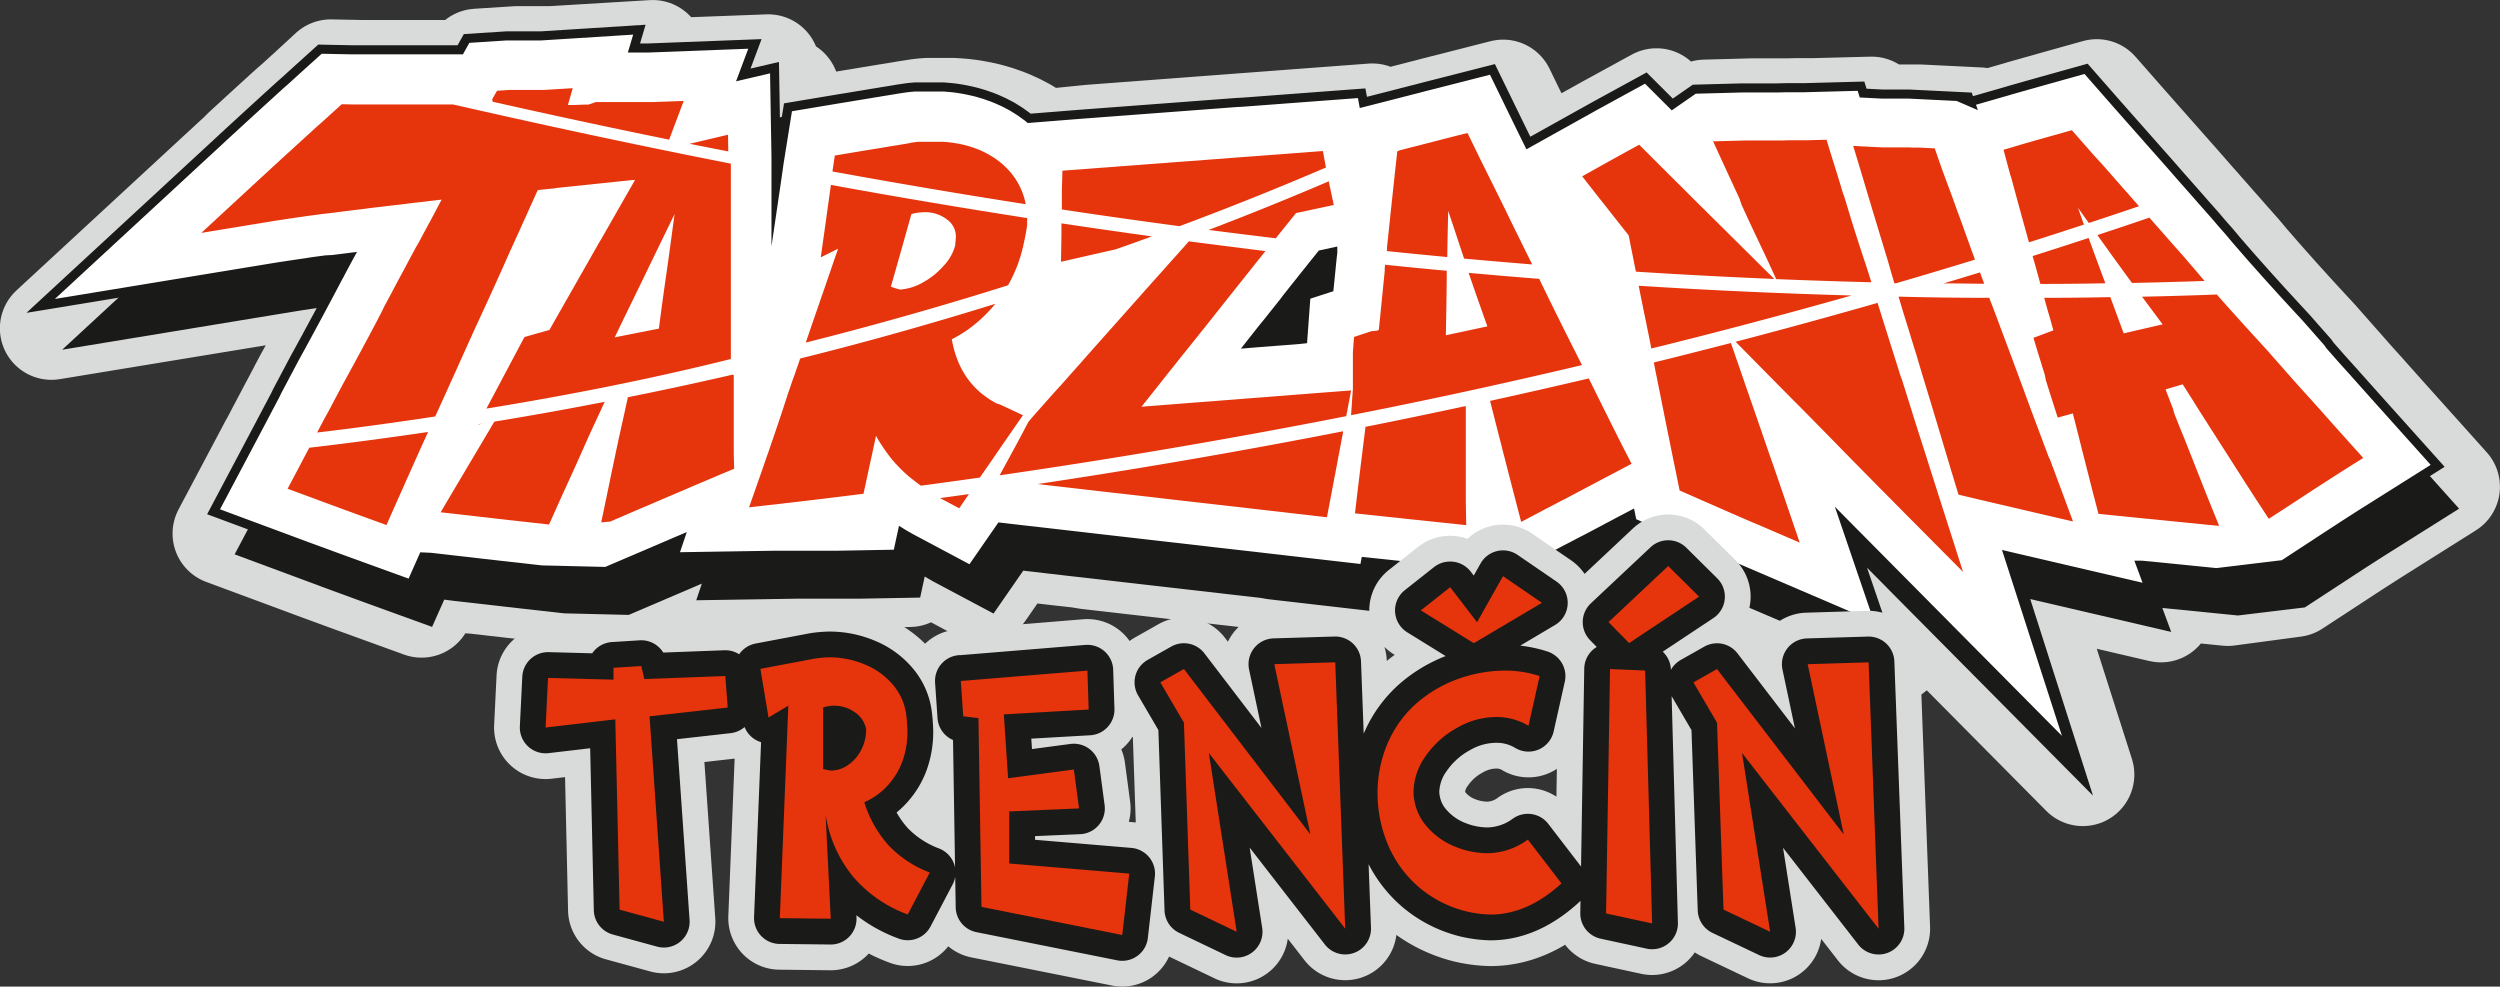
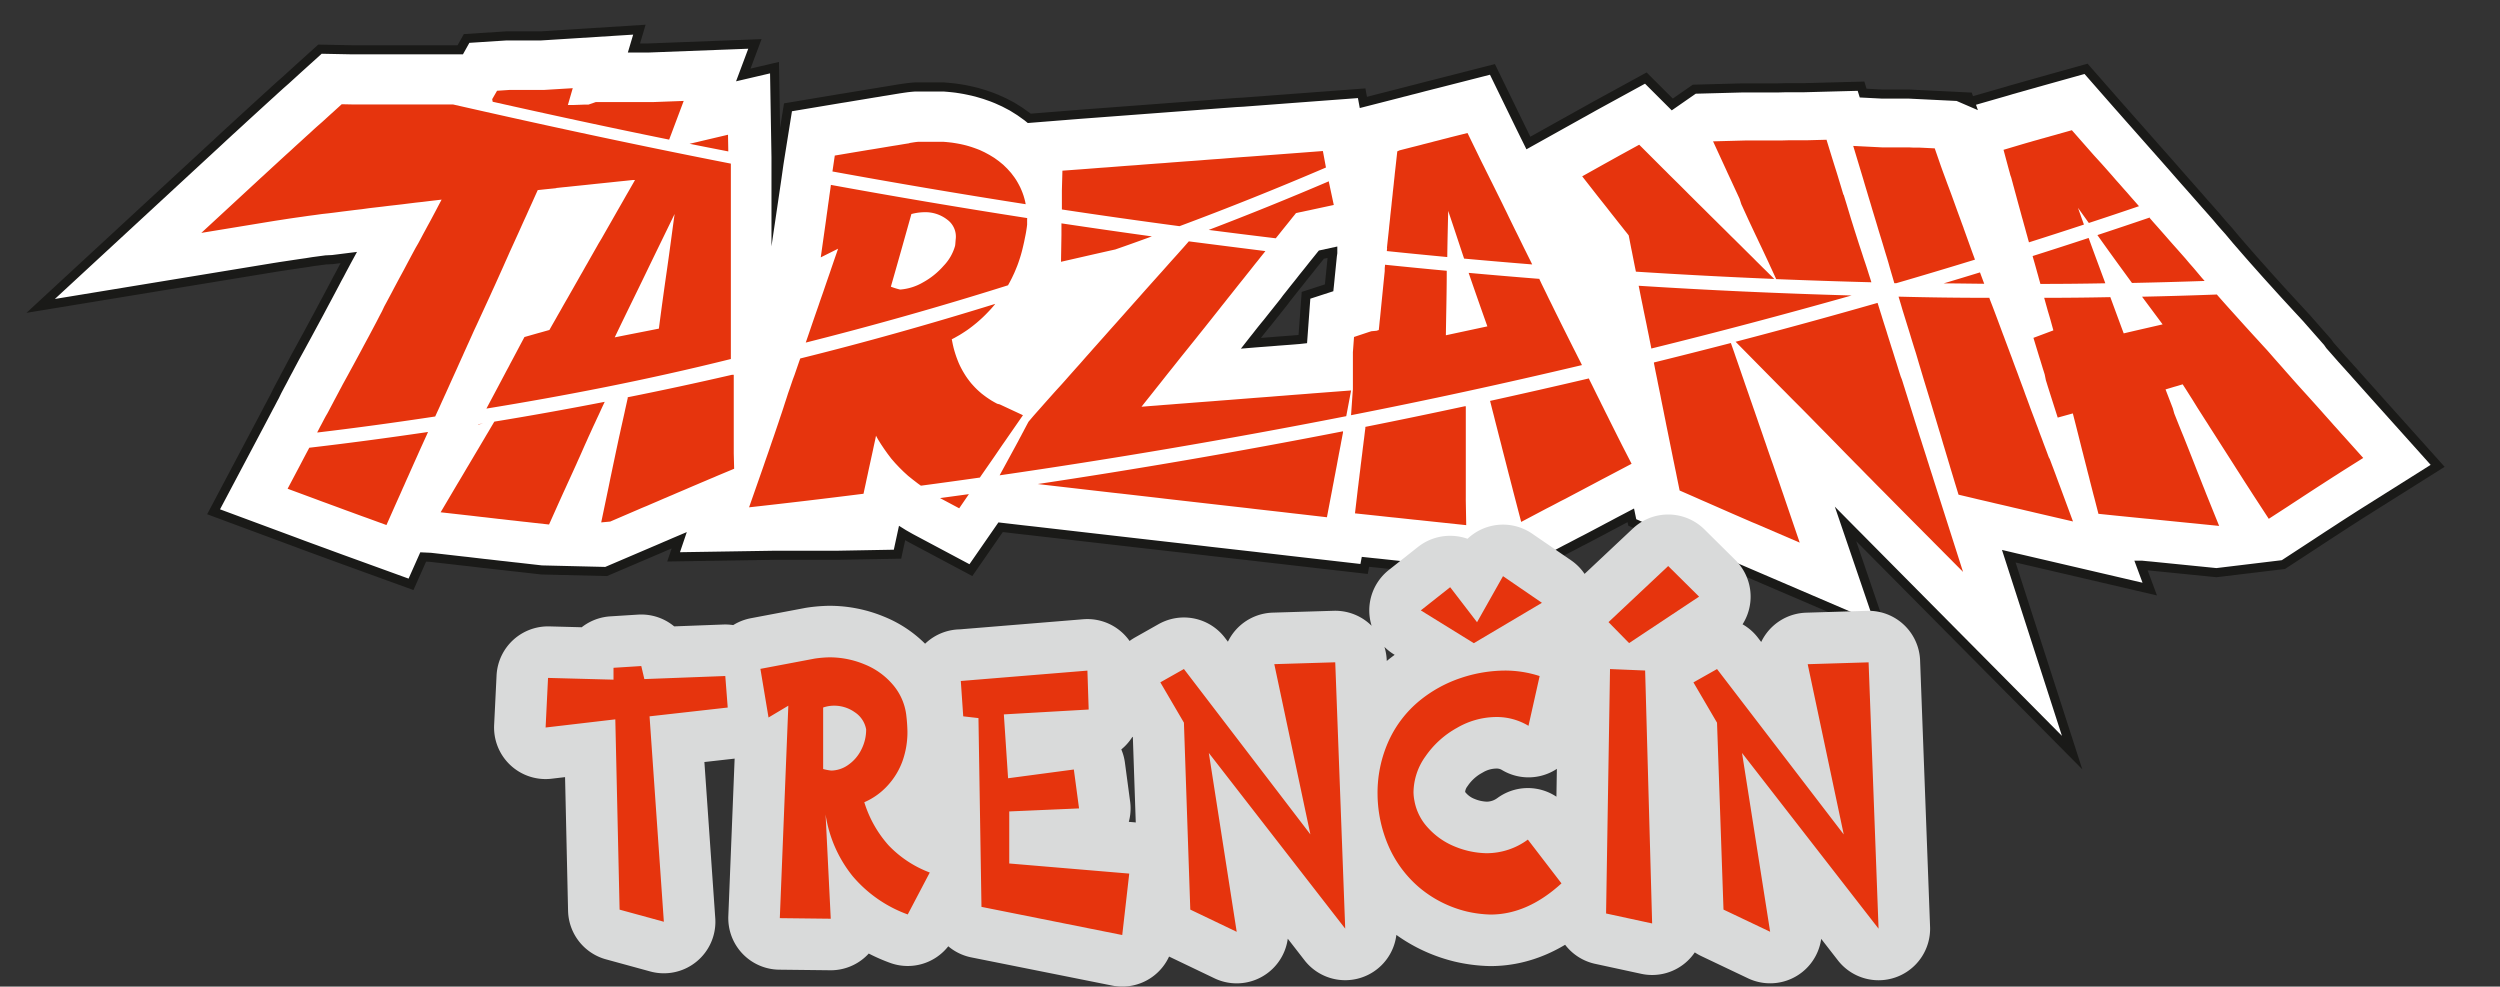
<svg xmlns="http://www.w3.org/2000/svg" viewBox="0 0 513.97 202.84">
  <rect x="0" y="0" width="513.97" height="202.84" fill="#333333" stroke="none" />
  <defs>
    <style>.cls-1,.cls-2,.cls-5{fill:#1a1a18;}.cls-1{stroke:#d9dada;stroke-width:21.19px;}.cls-1,.cls-5{stroke-linejoin:round;}.cls-1,.cls-2,.cls-3,.cls-4,.cls-5{fill-rule:evenodd;}.cls-3{fill:#fff;stroke-miterlimit:22.93;stroke-width:1.87px;}.cls-3,.cls-5{stroke:#1a1a18;}.cls-4{fill:#e6340d;}.cls-5{stroke-width:10.6px;}</style>
  </defs>
  <title>Asset 1ka</title>
  <g id="Layer_2" data-name="Layer 2">
    <g id="Vrstva_1" data-name="Vrstva 1">
-       <path class="cls-1" d="M407.21,25.42l7.59-2.18,1-.3.51-.14.51-.15.52-.14.51-.15.51-.14.51-.15.51-.14.53-.15.51-.14.5-.14.52-.15.52-.15,9.11-2.55,6.61,7.53.73.82.73.83.73.83,1.49,1.68.75.85.75.85.76.86.76.86.76.86.77.87.77.87.78.88.77.88.78.88.79.91.79.9.79.9.81.91.8.92.81.91.81.92.81.93.82.92.82.93.82.94.83.94.83.94.84.94.84,1,.84,1,.87,1,.87,1,.87,1,.88,1,.89,1,.89,1,.89,1,.9,1,.91,1,.9,1,.91,1,.92,1,.92,1,.92,1,.93,1,.92,1,.47.54.76.86,1.1,1.25.51.58.48.54.48.55.48.54.48.54,1.42,1.61,1,1.14,2,2.22.5.55.49.56.5.56.5.56,1,1.12.5.56.5.56.51.57.5.56.51.57.51.57,11.71,13.06-15,9.44-.76.48-.75.48-.76.49-.77.49-.76.49-.76.49-.76.5-.77.5-.77.5-.76.5-.77.5-.77.51-.77.5-.78.51-6,3.92L458,122.2l-8.38-.84-1-.1-1-.1-1-.1-1-.1-1-.09-1-.1-1-.1-.16,0,1.82,4.91-26.59-6.2-.92-.21-.92-.22-.55-.13,12.9,40.42-42.37-42.76-1.75-1.78-.84-.84-.86-.87-.79-.8L389.07,134l-30.29-13-1-.42-1-.41-1-.42-.94-.41-1-.41-.94-.41-.94-.41-.94-.42-.93-.4-.94-.42-.94-.41-.93-.4-.93-.41-.93-.41-7.64-3.36-.3-1.46h0l-.93.49-.94.49-.93.49-.93.5-.94.49-.94.5-.94.5-1.57.83-1.26.66-.95.51-.95.5-1,.5-1,.51-7.16,3.79-14.37.88-7.91-.83-.94-.1-.93-.1-.93-.1-.93-.09-.94-.1-.93-.1-.93-.1-.93-.1-.93-.1-.93-.1-.92-.09-.93-.1-.66-.07-.28,1.47-15-1.72-3.7-.43-1.85-.21-1.85-.21-1.85-.22-1.85-.21-1.84-.21-1.85-.21-1.84-.21-1.84-.21-1.84-.22-1.83-.21-1.84-.21-1.84-.21-1.84-.21-1.83-.21-1.83-.21-1.83-.21-1.83-.21-3.65-.42-1.83-.21-1.82-.21-1.82-.21L222,114.4l-1.82-.21-1.82-.2-1.82-.21-1.81-.21-1.81-.21-4.73-.55-6.11,8.82L189.69,115l-1.44-.83-.32-.2-.94,4.34-12.14.22-.91,0H173l-.92,0-2.76,0h-.94l-.92,0-.92,0h-.92l-.92,0-1.85,0H162l-21,.33,1.16-3.42-1.06.45-1.15.5-.58.24-.57.25-.58.25-.58.25-.57.24-.58.25-9.36,4-13.26-.32-4.06-.46-.87-.09-.86-.1-.87-.1-.87-.1-.87-.09-.85-.1-.86-.1-.87-.1-.86-.09-.85-.1-.86-.1-.86-.1-.85-.09-.83-.1L91,119.26,89.17,119l-2.5,5.61-13.23-4.8-.83-.3-.82-.3-.83-.3-.81-.3-.82-.3-.81-.3-.83-.3-.81-.3-.8-.29-.81-.3-.82-.3-.8-.3-.8-.3-16.78-6.22,8.1-15.28.66-1.25.6-1.13.29-.55L56,91l.88-1.67.58-1.11.3-.55.28-.54.29-.56.3-.55.57-1.09.29-.55.29-.55.29-.54.29-.54.57-1.09.29-.55.29-.53L61.8,80l.29-.55.29-.54.28-.53.29-.53.55-1,.55-1,.54-1,.55-1,.54-1,.54-1,.54-1,.54-1,.54-1,.53-1,.53-1,.54-1,.53-1,.53-1,.53-1,.52-1,.5-.93.5-.94.5-.93.49-.92.36-.68-.63.08-1.35.17-1.35.17-1.34.18-1.35.18-1.34.18-1.34.19-1.33.19-1.33.2-1.33.2-1.33.2-1.31.21-48,7.89,35.28-32.6.59-.54.58-.54.59-.54.59-.55.58-.53.59-.55L50,31l.58-.54.58-.53.59-.54.58-.53.58-.54.58-.53.58-.53.58-.53.58-.53.58-.53.58-.53,1.15-1.05.58-.52.57-.53.58-.52.58-.52L61,21l.57-.52.57-.52.57-.52.57-.51L68,14.58l6.6.13,1,0,1,0,1,0,1,0,1,0,1,0,1,0,1,0,1,0,1,0,1,0,1,0,1,0,1,0,1,0,1,0,1,0,1,0,1,0,1,0,1,0,1,0h.25l1.3-2.33,8.22-.53.51,0,.51,0,.5,0,.5,0,.52,0,.51,0,.48,0,.5,0,.52,0,.51,0,.5,0,.5,0,.51,0,.52,0,20.74-1.25-1.12,3.77.69,0,.73,0,.72,0,.73,0,22-.83-2.39,6.37,6.42-1.5.31,18.39,0,.84v3.34l0,.84v.58l.09-.61.1-.69.1-.71.1-.71.1-.71.1-.71.11-.71,1.62-10.87,11-1.84.84-.13.83-.14.84-.14.84-.14.86-.14.83-.14.84-.14.84-.14.83-.13.86-.14.84-.14.84-.14.84-.14.85-.13,1-.16.72-.1.82-.09.75-.06.7,0,.68,0,.69,0h2.21l.86,0,.85.05.84.06.84.08.86.11.84.12.83.15.83.16.83.18.85.22.82.23.81.24.8.28.82.29.9.36,1.53.69,1.64.86,1.6,1,1.54,1.1.39.32L224.23,28l2.93-.22,1.46-.11,2.92-.22,1.47-.11,1.45-.11,1.46-.11,2.92-.22,1.47-.11,1.45-.11,1.46-.11,1.46-.11,1.46-.11,1.45-.11,1.46-.11,1.47-.11,1.46-.11,1.45-.11,1.46-.11,1.46-.11,1.46-.11,1.45-.11,1.46-.11,1.46-.11,1.46-.11,1.45-.11,1.46-.11L268,24.7l14.14-1.06.35,1.89,7-1.79.55-.14.55-.14.55-.14.53-.14.56-.15.57-.14.55-.14.54-.14,1.13-.3.56-.14.55-.14.57-.15.58-.14,11.75-3,5.43,11.17.4.81.4.8.4.82.41.82.35.71,10.05-5.61.67-.37.68-.37.67-.38.67-.37.69-.39.71-.39,10-5.47L346,26l4.52-3.15,9.77-.26.91,0,.92,0,.92,0,.9,0,.92,0,.92,0,.91,0,.91,0,1.86-.05.91,0,.92,0,.93,0,.93,0,11.65-.3.44,1.41,3.91.2.56,0,.55,0,.55,0,.54,0,.55,0,.56,0,.55,0,.54,0,.55,0,.56,0,1,.05,1.23.06,10,.49.35,1ZM270.05,74.22l.66-9,4.75-1.54.06-.56.06-.6.06-.61.06-.61.06-.6.06-.59.06-.6.06-.61.06-.59.06-.59.06-.6.06-.6v-.16l-2.34.51-.05.06-.53.66-.54.67-.55.69-.53.67-.53.66-.55.68-.54.68-.53.67L269,63l-.55.68-.56.71-.56.71-.57.71-.56.71-.57.71-.57.72-.56.7-.57.72-.58.72-.57.72-.57.71-.57.72-.58.73-.57.72-.56.71-.54.69,1.2-.1,1.46-.11,1.46-.11,1.46-.12,1.46-.11,1.45-.11,1.45-.12Z" />
-       <path class="cls-2" d="M409.42,29.92,417,27.74l1-.3.51-.14.51-.15.52-.14.51-.15.51-.14.51-.15.51-.14.53-.15.51-.14.5-.14.52-.15.52-.15,9.12-2.55,6.6,7.53.73.82.73.83.73.83,1.49,1.68.75.85.75.85.76.86.76.86.76.86.77.87.77.87.78.88.77.88.78.88.79.91.79.9.79.9.81.91.8.92.81.91.81.92.81.93.82.92.82.93.82.94.84.94.82.94.84.94.84,1,.84,1,.87,1,.87,1,.87,1,.88,1,.89,1,.89,1,.89,1,.9,1,.91,1,.9,1,.91,1,.92,1,.92,1,.92,1,.93,1,.92,1,.47.54.76.86,1.1,1.25.51.58.48.54.48.55.48.54.48.54,1.42,1.61,1,1.14,2,2.22.5.55.49.56.5.56.5.56,1,1.12.5.56.5.56.51.57.5.56.51.57.51.57,11.71,13.06-15,9.44-.76.48-.75.48-.76.49-.77.49-.76.49-.76.49-.76.5-.77.5-.77.5-.76.5-.77.5-.77.51-.77.5-.78.51-6,3.92-13.76,1.66-8.38-.84-1-.1-1-.1-1-.1-1-.1-1-.09-1-.1-1-.1-.16,0,1.82,4.91-26.59-6.2-.92-.21-.92-.22-.55-.13,12.9,40.42L388.08,121l-1.75-1.78-.84-.84-.86-.87-.79-.8,7.45,21.81-30.3-13-1-.42-1-.41-1-.42-.94-.41-1-.41-.94-.41-.94-.41-.94-.42-.93-.4-.94-.42-.94-.41-.93-.4-.93-.41-.93-.41-7.64-3.36-.3-1.46h0l-.93.49-.94.49-.93.49-.93.5-.94.49-.93.5-.95.5-1.57.83-1.26.66-.95.51-.95.5-.95.5-1,.51-7.16,3.79-14.37.88-7.91-.83-.94-.1-.93-.1-.93-.1-.93-.09-.94-.1-.93-.1-.93-.1-.93-.1-.93-.1-.93-.1-.92-.09-.93-.1-.66-.07-.28,1.47-15-1.72-3.7-.43-1.85-.21-1.85-.21-1.85-.22L259,122.9l-1.84-.21-1.84-.21-1.85-.21-1.84-.21-1.84-.22-1.83-.21-1.84-.21-1.84-.21-1.84-.21-1.83-.21-1.83-.21-1.83-.21-1.83-.21-3.65-.42-1.83-.21-1.82-.21-1.82-.21-1.82-.21-1.82-.21-1.82-.2-1.82-.21-1.81-.21-1.81-.21-4.73-.55-6.11,8.82-12.39-6.59-1.44-.83-.32-.2-.94,4.34-12.14.22-.91,0h-.92l-.92,0-2.76,0h-.94l-.92,0-.92,0h-.92l-.92,0-1.85,0h-.91l-21,.33,1.15-3.42-1.06.45-1.15.5-.58.25-.57.24-.58.25-.58.25-.57.24-.58.25-9.36,4-13.26-.32-4.06-.46-.87-.09-.86-.1-.87-.1-.87-.1-.86-.09-.86-.1-.86-.1-.87-.1-.86-.09-.85-.1-.86-.1-.85-.1-.85-.09-.84-.1-6.75-.76-1.83-.24-2.5,5.61-13.23-4.8-.83-.3-.82-.3-.82-.3-.82-.3-.81-.3-.82-.3-.83-.3-.81-.3-.8-.29-.81-.3-.82-.3-.8-.3-.8-.3-16.77-6.22,8.09-15.28L57,97.69l.6-1.12.29-.56.29-.55.88-1.67.58-1.11.3-.55.28-.54.29-.56.3-.55.57-1.09.29-.55.29-.55.29-.54.29-.54.57-1.09.29-.55.29-.53L64,84.5,64.3,84l.29-.54.28-.53.29-.53.55-1,.55-1,.54-1,.55-1,.54-1,.54-1,.54-1,.54-1,.54-1,.53-1,.53-1,.54-1,.53-1,.53-1,.53-1,.52-1,.51-.93.49-.94.5-.93.49-.92.37-.68-.64.08-1.35.17-1.35.17-1.34.18-1.35.18-1.34.18L67.41,63l-1.33.19-1.33.2-1.33.2-1.33.2L60.78,64l-48,7.9L48.09,39.27l.59-.54.58-.54.59-.54.59-.55.58-.53.59-.55.59-.53.58-.54.58-.53.59-.54.58-.53.58-.54.58-.53.58-.53.58-.53.59-.53.57-.53.58-.53,1.15-1.05.58-.52.57-.53.58-.52.58-.52,1.14-1,.57-.52.57-.52.57-.52.57-.51,4.75-4.3,6.6.13,1,0,1,0,1,0,1,0,1,0,1,0,1,0,1,0,1,0,1,0,1,0,1,0,1,0,1,0,1,0,1,0,1,0,1,0,1,0,1,0,1,0,1,0h.25l1.3-2.33L108,16.8l.51,0,.51,0,.5,0,.5,0,.52,0,.51,0,.48,0,.5,0,.52,0,.51,0,.5,0,.5,0,.51,0,.52,0,20.74-1.25-1.12,3.77.69,0,.73,0,.73,0,.72,0,22-.83-2.39,6.37,6.42-1.5L164,41.18l0,.84v2.5l0,.84v1.42l.09-.61.1-.69.1-.71.1-.71.1-.71.1-.71.11-.71,1.62-10.86,11-1.84.84-.14.84-.14.83-.14.85-.14.85-.14.83-.14.84-.14.84-.14L185,28l.85-.14.85-.14.83-.14.84-.14.85-.13,1-.16.72-.1.82-.09.75-.06.7,0,.68,0,.69,0h2.21l.86,0,.85.05.84.06.84.08.86.11.85.12.82.15.83.16.83.18.85.22.82.23.81.25.8.27.82.29.9.36,1.54.69,1.63.86,1.6,1,1.54,1.1.39.32,10.44-.79,2.93-.22,1.46-.11,2.92-.22,1.47-.11,1.45-.11,1.46-.11,2.93-.22,1.46-.11,1.45-.11,1.46-.11,1.46-.11,1.46-.11,1.45-.11,1.46-.11,1.47-.11,1.46-.11,1.45-.11,1.46-.11,1.46-.11L260,30l1.45-.11,1.46-.11,1.46-.11,1.46-.11,1.45-.11,1.46-.11,1.46-.11,14.14-1.06.35,1.89,7-1.79.55-.14.55-.14.55-.14.53-.14.56-.15.57-.14.55-.14.54-.14,1.14-.3.55-.14.55-.14.58-.15.57-.14,11.75-3,5.44,11.17.39.81.4.8.4.82.41.82.35.71,10.06-5.61.66-.37.68-.37.67-.38.67-.37.69-.39.71-.39,10-5.47,5.44,5.44,4.52-3.15,9.77-.26.92,0,.92,0,.91,0,.9,0,.92,0,.92,0,.91,0,.91,0,1.86-.05.91,0,.92,0,.93,0,.93,0,11.65-.3.44,1.41,3.91.2.56,0,.55,0,.55,0,.54,0,.55,0,.56,0,.55,0,.54,0,.55,0,.56,0,1,.05,1.23.06,10,.49.35,1ZM272.26,78.72l.66-9,4.76-1.54.05-.56.06-.6.06-.61.06-.6.06-.61.06-.59.06-.6.06-.61.06-.59.06-.59.06-.6.06-.6v-.16l-2.34.51-.05.06-.53.66-.54.67-.54.69-.54.67-.53.66-.54.68-.55.68-.53.67-.54.68-.55.68-.56.71-.56.71-.57.71-.56.71-.57.71-.57.72-.56.7-.57.72-.58.72-.57.72-.56.71-.58.72-.58.73-.56.72-.57.71-.54.69,1.2-.1,1.46-.11,1.46-.11,1.46-.12L268.6,79l1.45-.11,1.45-.12Z" />
      <path class="cls-3" d="M405,20.92l7.59-2.18,1-.3.51-.14.51-.15.52-.14.51-.15.51-.14.51-.15.51-.14.53-.15.51-.14.5-.15.52-.14.52-.15,9.12-2.55,6.6,7.53.73.82.73.83.73.83,1.49,1.68.75.85.75.85.76.86.76.86.76.86.77.87.77.87.78.88.77.88.78.88.79.91.79.9.79.9.81.91.8.91.81.92.81.92.81.93.82.92.82.93.82.93.84,1,.82.94.84.94.84,1,.84,1,.87,1,.87,1,.87,1,.88,1,.89,1,.89,1,.89,1,.9,1,.91,1,.9,1,.91,1,.92,1,.92,1,.92,1,.93,1,.92,1,.47.54.76.86,1.1,1.25.51.58.48.54.48.55.48.54L479,71l1.42,1.61,1,1.14,2,2.22.5.55.49.56.5.56.5.56,1,1.12.5.56.5.56.51.57.5.56.51.57.51.57,11.71,13.06-15,9.44-.76.48-.75.48-.76.49-.77.49-.76.49-.76.49-.76.5-.77.5-.77.5-.76.49-.77.51-.77.5-.77.51-.78.51-6,3.92-13.76,1.66-8.38-.84-1-.1-1-.1-1-.1-1-.1-1-.1-1-.09-1-.1-.16,0,1.82,4.91-26.59-6.2-.92-.21-.92-.22-.55-.13L426,154.72,383.66,112l-1.75-1.77-.84-.84-.86-.87-.79-.8,7.44,21.81-30.29-13-1-.42-1-.41-1-.42-.94-.41-1-.41-.94-.41-.94-.42-.94-.41-.93-.4-.94-.42-.94-.41-.93-.41-.93-.4-.93-.41-7.64-3.36-.3-1.46h0l-.93.49-.94.49-.93.49-.93.5-.94.49-.93.5-.95.5-1.57.83-1.26.66-1,.51-.95.5-.95.5-1,.51-7.16,3.79-14.37.87-7.91-.82-.94-.1-.93-.1-.93-.1-.93-.09-.94-.1-.93-.1-.93-.1-.93-.1-.93-.1-.93-.1-.92-.09-.93-.1-.66-.07-.28,1.47-15-1.72-3.7-.43-1.85-.21-1.85-.22-1.85-.21-1.85-.21-1.84-.21-1.84-.21-1.85-.21-1.84-.22-1.84-.21-1.83-.21-1.84-.21-1.84-.21-1.84-.21-1.83-.21-1.83-.21-1.83-.21-1.83-.21-3.65-.42-1.83-.21-1.82-.21-1.82-.21-1.82-.21-1.82-.21-1.82-.21-1.82-.21-1.81-.21-1.81-.2-4.73-.55-6.11,8.82-12.39-6.6-1.44-.82-.32-.2-.94,4.34-12.14.22h-.91l-.92,0-.92,0-2.76,0h-.94l-.92,0h-.92l-.92,0h-.92l-1.85,0-.91,0-21,.33,1.16-3.42-1.06.45-1.15.5-.58.24-.57.25-.58.25-.58.25-.57.24-.58.25-9.36,4-13.26-.32-4.06-.46-.87-.1-.86-.09-.87-.1-.87-.1-.86-.09-.86-.1-.86-.1-.87-.1-.86-.09-.85-.1-.86-.1-.86-.1-.84-.1-.84-.09-6.75-.77L87,114.51l-2.5,5.62-13.23-4.8-.83-.3-.82-.3-.82-.3-.82-.3-.81-.3-.82-.3-.83-.3-.81-.3-.8-.29-.81-.3-.82-.3-.8-.3-.8-.3-16.77-6.22L52,89.94l.66-1.25.6-1.13.29-.55.29-.55.88-1.67.58-1.11.3-.55.28-.54.29-.56.3-.55L57,80.39l.29-.55.29-.55.29-.54.29-.54.57-1.1.29-.54.29-.53.28-.54.29-.55.29-.54.28-.53.29-.54.55-1,.55-1,.54-1,.55-1,.54-1,.54-1,.54-1,.54-1,.54-1,.53-1,.53-1,.54-1,.53-1,.53-1,.53-1,.52-1,.51-.93.49-.94.5-.93.49-.92.37-.68-.64.08-1.35.17-1.35.17L67,53.43l-1.35.18-1.34.18L63,54l-1.33.19-1.33.2-1.33.2-1.33.2L56.36,55l-48,7.89,35.28-32.6.59-.54.58-.54.59-.55L46,28.1l.58-.53.59-.55.59-.53.58-.54.58-.53.59-.54.58-.54.58-.53.58-.53.58-.53.58-.53.58-.53.58-.53.58-.53,1.15-1.05.58-.52.57-.53.58-.52.58-.53,1.14-1,.57-.52.57-.52.57-.52.57-.52,4.75-4.29,6.6.13,1,0,1,0,1,0,1,0,1,0,1,0,1,0,1,0,1,0,1,0,1,0,1,0,1,0,1,0,1,0,1,0,1,0,1,0,1,0,1,0,1,0,1,0h.25l1.3-2.33,8.22-.53.51,0,.51,0,.5,0,.5,0,.52,0,.51,0,.48,0,.5,0,.52,0,.51,0,.5,0,.5,0,.51,0,.52,0L131.45,6.1l-1.12,3.77.69,0,.73,0,.72,0,.73,0,22-.84-2.39,6.38,6.42-1.5.31,18.39,0,.84v3.34l0,.84v.58l.09-.61.1-.69.1-.71.1-.71.1-.71.1-.71.11-.71L162,22.06l11-1.84.84-.13.84-.14.83-.14.84-.14.86-.14.83-.14.84-.14.84-.14.83-.13.86-.15.84-.13.84-.14.84-.14.85-.14,1-.15.72-.1.82-.09.75-.06.7,0,.68,0,.69,0h2.21l.86,0,.85,0,.84.07.84.08.86.1.85.13.82.14.83.17.83.18.85.21.82.24.81.24.8.28L204,20l.9.36,1.53.69,1.64.86,1.6,1,1.54,1.1.39.32L222,23.5l2.93-.22,1.46-.11,2.92-.22,1.47-.11,1.45-.11,1.46-.11,2.92-.22,1.47-.11,1.45-.11,1.46-.11,1.46-.11,1.46-.11,1.45-.11,1.46-.11,1.47-.11,1.46-.11,1.45-.11,1.46-.11,1.46-.11L255.6,21l1.45-.11,1.46-.11,1.46-.11,1.46-.11,1.45-.11,1.46-.11,1.46-.11,14.14-1.06.35,1.89,7-1.79.55-.14.55-.15.55-.13.53-.14.56-.15.57-.14.55-.14.54-.14,1.13-.3.56-.14.55-.14.58-.15.57-.14,11.75-3,5.44,11.17.39.8.4.81.4.82.41.82.35.71,10.06-5.61.66-.37.68-.37.67-.38.67-.37.69-.39.71-.39,10-5.47,5.44,5.43,4.52-3.14,9.77-.26.91,0,.92,0,.92,0,.9,0,.92,0,.92,0,.91,0,.91,0,1.86-.05.91,0,.92,0,.93,0,.93,0,11.65-.31.44,1.42,3.91.2.56,0,.55,0,.55,0,.54,0,.55,0,.56,0,.55,0,.54,0,.55,0,.56,0,1,.05,1.23.06,10,.49.35,1ZM267.84,69.71l.66-9,4.75-1.54.06-.56.06-.6.06-.61.06-.61.06-.6.06-.59.06-.6.06-.61.06-.59.06-.59.06-.6L274,52v-.16l-2.34.51-.05.06-.53.66-.54.67-.55.68-.53.67-.53.67-.55.68-.54.67-.53.68-.54.68-.55.68-.56.71-.56.71-.57.71L264,62l-.57.72-.57.71-.56.71-.57.71-.58.73-.57.72L260,67l-.58.72-.58.73-.56.72-.57.71-.54.69,1.2-.1,1.46-.11,1.46-.11,1.46-.12,1.46-.11,1.45-.11,1.45-.12Z" />
      <path class="cls-4" d="M420.06,28.43l.51-.15.52-.14.51-.15.51-.14.51-.14.52-.15,2.81-.79,2.31,2.63.73.83.73.83.74.84L432,33.59l.75.84.76.86.75.85L435,37l.77.86.76.87.77.86.76.88.77.87.77.88.15.17q-5.16,1.76-10.31,3.45l-2.23-3.11c.4,1.14.81,2.29,1.22,3.44q-5.65,1.86-11.3,3.65l-.05-.17-.16-.56-.15-.57-.16-.56-.3-1.11-.16-.56-.15-.55-.15-.55-.16-.55-.15-.56-.15-.55-.15-.55-.15-.54-.15-.55-.15-.55-.29-1.08-.15-.55-.15-.54-.14-.54-.15-.53-.14-.54-.15-.54-.14-.53L413.3,36l-.14-.54-.15-.53-1.11-4.13L416,29.58l1-.29.51-.14L418,29l.51-.14.51-.14.51-.15.5-.14Zm21.75,16.34q-5.31,1.81-10.61,3.56,2.13,3,4.31,6l2.8,3.84q7.44-.15,14.94-.41l-.6-.67-.84-1-.84-1-.83-.94-.84-1-.83-.94-.82-.93-.83-.93-.82-.93-.81-.93-.81-.92-.81-.92-.81-.91-.8-.92-.15-.16Zm13.91,15.74.44.5.88,1,.89,1,.9,1,.9,1,.9,1,.9,1,.91,1,.91,1,.92,1,.91,1,.92,1,.92,1.05.47.54.76.86,1.11,1.25.51.59.48.54.49.55.48.55.48.54.49.55,1,1.11,1,1.1,2,2.22.5.56.5.56.5.57.5.56,1,1.12.5.57.51.56.51.57.5.57.52.57.51.57,3.51,3.91-4.59,2.89-.77.5-.78.49-.77.5-.78.5-.77.5-.78.5-.77.5-.77.5-.78.51-.77.5-.77.51-.77.5-.78.51-.77.51-4,2.59-2.66-4.08-.58-.89-.57-.89-.57-.88-.57-.88-.56-.88-.56-.88-.56-.87-.55-.87-.55-.86-.55-.86-.55-.86-.55-.86-.81-1.27-.81-1.27-.53-.83-.53-.82-.52-.83-.53-.82-.52-.82-.52-.81-.52-.82-1-1.62-.51-.8-.51-.81-.51-.8-.5-.77-.46.14-.63.19-.64.18-.63.19-.64.19-.52.16v0l.3.78.3.78.3.78.3.78.3.78L447,85l.31.78.31.78.31.78.32.79.32.79.34.82.33.83.33.83.33.83.33.84.33.83.33.84.33.84.42,1.08.57,1.43.33.84.33.84.34.84.33.85,2.69,6.66L449,107.4l-1-.1-1-.1-1-.1-1-.1-1-.1-1-.1-1-.1-1-.09-1-.1-1-.1-1-.1-1-.1-1-.1-1-.1-3.59-.37-.84-3.27-.19-.7-.18-.71-.18-.7-.18-.7-.18-.7-.17-.7-.18-.69-.18-.69-.17-.7-.18-.69-.17-.68-.18-.69-.17-.69-.18-.68-.17-.68-.17-.68-.17-.68-.34-1.35-.17-.67-.17-.68-.17-.67-.17-.67-.17-.66-.23-.91-3.11.86-1.3-4.08-.19-.6-.19-.6-.19-.6-.19-.6-.18-.59-.19-.6L420.37,77l-.18-.59-.19-.59-.36-1.18-.18-.59-.19-.59-1.22-4L421.94,68l.21-.08-.44-1.59-.17-.62-.18-.62L421,63.89l-.17-.61-.17-.61-.17-.61-.17-.61-.06-.22q6.77,0,13.6-.14c.9,2.45,1.81,4.93,2.75,7.45,2.61-.62,5.29-1.22,8-1.85L440.38,61q7.64-.16,15.34-.45Zm-36.24-2.14q6.64,0,13.35-.13l-1.14-3.08c-.78-2.1-1.55-4.18-2.29-6.24q-5.77,1.9-11.52,3.72l.12.44.17.59.17.59.28,1,.21.77.17.59.16.6.17.6.15.54ZM403.69,46.91l.34.94.36,1,.36,1,.36,1,.36,1,.37,1,.19.53q-8.13,2.5-16.2,4.85h-.38l-.1-.36-.29-1-.28-.95-.29-1-.28-1-.28-.94-.29-.94-.28-.93-.28-.94-.28-.92-.28-.91-.28-.91-.27-.91-.27-.9-.27-.89-.27-.89L384.9,43l-.26-.89-.53-1.75-.26-.88-.26-.86-.26-.87-.25-.86-.26-.86L381,30l5.93.3.55,0,.55,0,.56,0,.54,0,.56,0,.55,0,.55,0,.55,0,.55,0,.56,0,1,.05.67,0,.56,0,3.08.15L399,34.08l.32.89.33.9.33.89.33.91.34.9.34.91.34.92,1,2.77.34.93L403,45l.34.94.35.94ZM407.06,56q-3.74,1.15-7.46,2.26c2.77,0,5.55.06,8.33.08l-.61-1.64-.26-.7ZM409,61.23q-9.35,0-18.57-.24l-.11,0,.19.62.3,1,.29,1,.31,1,.31,1,.31,1,.31,1,.31,1,.3,1,.31,1,.31,1,.32,1,.31,1.05.31,1.06.32,1.06.32,1.07.32,1.07.33,1.08.33,1.08.33,1.08.17.56.17.55.21.7.3,1,.27.9.41,1.35.17.57.17.57.17.57.17.57.18.57.34,1.15.17.58.17.58.18.58.08.27.44,1.47.18.59.17.58.18.59.17.59.18.59.18.59.18.59.18.6.18.6.82,2.68,3,.71.91.22.9.21.91.21.9.21.91.22.91.21.91.21.91.21.91.22.91.21.91.21.92.22.91.21.92.22,7.79,1.81-2.68-7.24-.24-.63-.23-.62-.23-.62-.23-.63-.23-.61-.23-.62-.24-.62-.23-.62-.23-.61L421.2,94l-.45-1.22-.23-.61-.23-.6-.23-.61-.22-.61-.23-.6-.23-.6-.22-.6-.22-.61-.23-.59-.22-.59-.22-.6L417.83,85l-.22-.58-.22-.59-.21-.59-.22-.59-.21-.58-.22-.58-.21-.57-.2-.57-.21-.57-.21-.56-.21-.56-.21-.57-.21-.56-.2-.56-.21-.56-.21-.55-.21-.56-.41-1.11-.2-.56-.21-.55-.21-.55-.2-.55-.21-.55-.2-.54-.41-1.09-.2-.55-.21-.54-.2-.54-.2-.54-.2-.54-.2-.53-.2-.54-.2-.54-.2-.53-.2-.53-.2-.53-.38-1-.39-1-.21-.56ZM379,40.09l-.3-1-.3-1-.29-.95-.3-1-.29-.94-.3-.94-.29-.93-.29-.93-1.13-3.67-3.8.1-.92,0-.93,0-.92,0-.92,0-1.84.05-.92,0-.92,0-.92,0-.91,0-.91,0-.92,0-.91,0-.92,0-6.66.18,2.68,5.82.27.6.28.6.28.6.28.6.46,1,.37.8.28.6.28.61.28.61L358,42l.28.6.28.62.28.61.28.61.29.64.3.64.3.64.3.64.3.64.3.64.31.64.36.77.55,1.15.3.64.3.64.3.64.3.64.3.64.29.65.31.66.31.68.31.67.31.68h0q9.7.39,19.57.65l-.24-.77-.34-1.06-.33-1.05-.33-1-.34-1-.32-1-.33-1-.33-1-.32-1-.32-1-.32-1-.31-1-.35-1.11L379.94,43l-.3-1-.31-1-.3-1Zm7,22.17.1.31.34,1.08.17.56.18.56.17.56.35,1.12.3.94.24.75.17.57.36,1.14.54,1.72.19.57.18.58.18.58.18.58.19.58.18.58.18.58.31,1,.25.78L391,78l.19.59.18.59.19.59.18.59.19.6.19.6.18.59.2.62.19.62.19.61.2.63.19.62.2.62.19.63.4,1.25.2.63.2.63.2.64.33,1,.27.86.41,1.28.4,1.25.21.68.21.64.2.65.21.65.21.65.21.65.2.65.21.66.21.65.21.66.32,1,5.11,16-12-12.08-1.76-1.78-.83-.84-.86-.87-.85-.86-.86-.86-.85-.86-.84-.86-.85-.85-.84-.86-.83-.85-.84-.84-.83-.85-.83-.84-.82-.84L377.29,91l-.8-.81-.79-.81-.8-.81-.72-.73-2.43-2.48L371,84.6l-.78-.79-2-2-1.15-1.17-.78-.78-.75-.76-.75-.76-.74-.75-1.49-1.51-.74-.75-.74-.75-.74-.75-.74-.75-.73-.74-1.46-1.48-.59-.6q14.48-3.78,29.21-8Zm-30.15,8.26q-8,2.07-15.82,4l0,.13.16.82.16.83.17.83.17.83.16.83.17.83.17.84.17.83.16.84.17.84.17.84.17.84.17.87.18.88.17.88.18.88.18.88.18.89.18.89.18.89.36,1.78.18.9.19.9.18.9.19.9.18.91.58,2.84,2.72,1.19.93.41.92.41.93.4.93.41.94.41.93.41.94.41.93.41.94.41.95.41.94.41.95.41.94.41,1,.41,8.8,3.79-3.07-9-.3-.89-.31-.89-.3-.88-.3-.89-.31-.88-.3-.88-.3-.87-.3-.88-.36-1-.54-1.55-.3-.87-.29-.86-.3-.85-.29-.86-.29-.84-.29-.83-.29-.83-.28-.83-.29-.83-.28-.82-.29-.82-.28-.82-.29-.82-.38-1.11-.74-2.12-.27-.8-.28-.8-.27-.79-.27-.78-.27-.78-.27-.78-.27-.77-.26-.77-.27-.77-.27-.76-.17-.49ZM339.5,71.65q20.29-5,41.16-10.9-22.31-.63-43.77-2l.07.33.15.75.15.77.15.76.16.77.16.77.15.77.16.77.16.77.16.77.16.77.15.77.16.78.16.77.15.78.16.78.15.78.05.26Zm-3.18-15.82-.09-.43-.15-.73-.43-2.17-.14-.72-.15-.72-.14-.72-.14-.72-.14-.72-.1-.51-.36-.46-.48-.59-.46-.59-.47-.59-.47-.59-.46-.59-.93-1.17-.46-.59-.45-.58-.46-.58L329,41l-.54-.68-3.18-4.07,4.54-2.54.67-.37.67-.37.66-.37.67-.37.68-.38.68-.37L337,29.75l2.59,2.59.58.58,1.16,1.16.58.58.59.58.58.59L345.28,38l.79.79.59.59.59.6.6.59.6.6.61.61.62.61.62.61.62.62.62.62.63.62.62.61.63.63.63.62.63.62.63.63.63.63.64.62.63.63.64.63.62.62,1.32,1.31.66.65.65.66.66.65.66.66.67.65.66.66.67.66.35.35q-14.41-.6-28.45-1.5ZM285.14,51l.05-.56.06-.56.06-.56.06-.56.06-.55.06-.56.06-.56.05-.55.06-.55.06-.55.06-.55.05-.55.06-.55.06-.54.06-.55.06-.54.05-.54.06-.54.06-.55.06-.54.05-.54.06-.53.06-.54.06-.54.05-.53.06-.53.06-.54.05-.53.06-.53.06-.53.06-.53.33-3,.45-.21,2.66-.68.56-.14.55-.14.55-.14.55-.15.56-.14.55-.14.56-.14.54-.15,1.12-.28.56-.15.55-.14.56-.14.56-.15,3.56-.89,1.75,3.59.4.82.4.83.41.83.42.83.41.84.42.84.42.85.43.85.42.85.42.85.43.87.43.86.43.87.42.87.43.87.43.9.87,1.78.45.92.46.92.89,1.81.45.92.46.92.46.93.46.92.33.68q-7.06-.57-14-1.2c-1.11-3.32-2.18-6.61-3.27-9.81-.07,3.11-.15,6.27-.19,9.49-4.18-.4-8.32-.8-12.43-1.23l.06-.57Zm31.34,6.3,0,.09.47,1,.49,1,.49,1,.48,1,.5,1,.49,1,.49,1,.5,1,.49,1,.5,1,.5,1,.5,1,.5,1,.5,1,.51,1,.5,1,.51,1,.26.53.07.14Q301,80.8,277.76,85.36l.33-4.75.05-.59,0-.59,0-.59,0-.59,0-.59,0-.58,0-.58,0-.59,0-.59,0-.58,0-.59,0-.58,0-.58,0-.59.23-3.12,3-1,.56-.18L283,68l.46-.15.07-.63.06-.62.06-.62.07-.61.06-.61.06-.61.06-.61.06-.61.06-.6.06-.61.06-.6.06-.6.06-.6.06-.61.06-.6.06-.6.06-.59.06-.6.06-.6.06-.59,0-.59.06-.59,0-.12c4.19.43,8.43.85,12.69,1.24,0,4.32-.12,8.74-.18,13.26l8.53-1.83q-2-5.61-3.85-11,7.18.65,14.5,1.23Zm10.13,20.51q-10.23,2.4-20.27,4.61l.2.78.2.81.21.81.21.81.2.81.21.82.21.81.42,1.66.22.84.22.85.21.85.22.85.22.85.22.86.22.86.22.86.22.87.23.86.22.87.23.88.22.87.23.88,1.44,5.52,5.18-2.74,1-.51.95-.5.94-.5,1-.5,1.26-.67,1.57-.83.95-.5.94-.5.93-.49.94-.5.94-.5.94-.49.93-.49,4.23-2.23-2-3.89-.28-.56-.57-1.13-.28-.56-.28-.56-.28-.56-.28-.56-.28-.56-.28-.56-.27-.55-.28-.56-.28-.55-.54-1.1-.28-.55-.27-.56-.69-1.38-.93-1.89-.27-.54-.27-.54-.18-.38ZM301.1,83.53q-10.31,2.22-20.4,4.23l0,.27-.09.67-.08.67-.08.68-.09.67-.08.67-.09.68-.08.68-.08.68-.09.68-.08.68-.09.69-.08.69-.08.68-.09.69-.08.7-.09.69-.08.7-.09.69-.08.7-.53,4.52,4.73.5.92.1.92.1.93.1.92.09.93.1.93.1.93.1.93.1.93.09.93.1.94.1.93.1,7,.74-.09-5.13V102l0-.84V99.47l0-.83v-.83l0-.83v-.83l0-.82V93.69l0-.81V91.26l0-.81V83.53ZM244.63,71.12l-.61.76-.62.77-.62.77-.62.78-.61.77-.62.78-.62.77-.62.78-.63.8-.64.81-.64.8-.64.81-.65.82-.65.81-.65.82-.51.65,1.6-.13,1.46-.11,1.47-.12,1.47-.11,1.46-.12,1.47-.11,2.93-.23,1.46-.11,1.47-.11,1.46-.12,1.46-.11,2.92-.23,2.92-.23,1.46-.11,1.46-.11,1.45-.12,1.46-.11,1.46-.12L267,81.1l1.45-.11,1.46-.12,1.45-.11,6.41-.49-1,5.29c-25,4.91-48.83,8.9-71.26,12.16L208,93.15l.42-.77.44-.81.22-.41.22-.4.21-.41.22-.41.22-.4.21-.41.22-.4.21-.41.22-.41.21-.4.43-.8,1-1.18.74-.84.74-.83.74-.84.74-.83.73-.82.74-.83L218.28,79l.81-.91.72-.82.72-.81.72-.81.72-.8.71-.81.7-.8.7-.78.69-.79.7-.78.69-.78.69-.77.69-.78.68-.77,1.38-1.54.68-.77.68-.76.67-.76.68-.76.67-.76.67-.75.67-.75.65-.74.65-.73.66-.74.65-.73.65-.72.65-.73.65-.72.64-.72.64-.72.64-.72.64-.71.64-.71.63-.71.63-.7.62-.71.45-.51q7.77,1,15.74,2l-.44.56-.55.68-.54.69-.57.7-.56.71-.56.71-.57.71-.56.71-.57.71-.57.71-.57.72-.57.72-.57.72-.58.72-.57.73-.58.72-.57.73-.58.73-.58.73-.6.76-.6.75-.6.76-.61.76-.61.76-.61.77-.61.76-.62.77Zm31.52,17.54c-21.85,4.28-42.87,7.86-62.8,10.85l.9.11,1.81.21,1.82.21,1.82.21,1.81.21,1.82.21,1.83.21,1.82.21,1.82.21,1.83.2,1.83.21,1.82.21,1.83.21,1.83.21,1.84.22,1.83.21,1.84.21,1.84.21,1.83.21,1.84.21,1.84.21,1.85.21,1.84.21,1.85.21,1.84.22,1.85.21,1.85.21,1.85.21,1.86.22,1.85.21,5.36.62.76-4,.11-.57.11-.57.11-.57.1-.57.11-.56.11-.56.1-.57.11-.56.11-.56.1-.56.11-.56.13-.68.18-1,.11-.56.1-.56.11-.55.1-.54.11-.55.15-.83.16-.82.1-.55.11-.55,0-.26ZM229.31,51.28Q233,50,236.81,48.6q-9.47-1.31-18.59-2.68v1.74l0,.66-.09,5.5L225,52.25l1.11-.25,1.1-.25,1.11-.25,1-.22Zm-11-8.22h0v-.66l0-.65v-.65l0-.65v-.65l0-.64.11-4.07,4.87-.36,2.93-.23,1.46-.1,2.92-.23,1.46-.11,1.46-.1,1.46-.12,2.92-.22,1.46-.1,1.46-.12,1.46-.11,1.46-.11,1.46-.1,1.46-.11,1.46-.12,1.46-.11,1.45-.1,1.46-.12L254,32.4l1.46-.11,1.46-.1,1.45-.11,1.46-.11,1.46-.11,1.46-.11,1.45-.11,1.46-.11,1.46-.11,4.85-.37.63,3.39q-15.18,6.5-30.11,12.06-12.39-1.65-24.22-3.44Zm54.89-5.79q-12.44,5.32-24.71,10,6.81.88,13.79,1.72l.18-.22.54-.67.54-.68.54-.67.54-.67.54-.67.53-.67.54-.66.21-.27h0l.67-.15.69-.14.68-.15.68-.14.68-.15,4.37-.94-.9-4.22-.11-.51,0-.15ZM187,29.4l.87-.14.43-.06.48-.05.5,0,.51,0,.53,0,.56,0h1.83l.61,0,.61,0,.61.05.6.06.6.07.59.09.58.1.58.11.58.13.57.14.56.16.55.17.55.19.55.2.57.22,1,.47,1,.54,1,.61.94.68.9.74.83.81.78.87.68.9.35.52.31.52.29.53.27.53.24.55.22.55.2.57.17.58.15.58.12.59v0c-13.91-2.17-27.18-4.44-39.73-6.73l.48-3.27,3.56-.6.84-.14.84-.14.84-.14.83-.14.84-.13.84-.14.84-.14.84-.14.83-.14.85-.14.84-.13.83-.14.84-.14.84-.13Zm24.22,15.44c-14.15-2.2-27.65-4.5-40.41-6.83l0,.08-.09.7-.1.69-.1.69-.09.7-.1.7-.1.69-.09.7-.1.7-.1.7-.09.7-1.11,7.85,3.56-1.78-.26.77-.28.8-.28.81-.28.82-.28.81-.28.84-.29.83-.29.84-.29.84-.29.85-.29.85-.3.85-.3.86-.29.86-.3.86-.3.86-.3.87-.3.87-.3.88-.3.88-.3.88-.31.9-.23.67c13.49-3.4,27.38-7.3,41.58-11.78l0,0,.28-.5.27-.51.26-.51.24-.51.24-.51.22-.52.21-.51.21-.52.19-.52.18-.53.17-.52.16-.52.15-.53.14-.53.13-.54.12-.51.16-.71.13-.66.13-.62.11-.58.09-.56.08-.54.06-.53,0-.5v-.77Zm-6.63,17.64c-13.68,4.24-27.07,8-40.07,11.22l-.22.62-.64,1.85-.32.93L163,78l-.32.94-.32.94-.33.94-.32,1-.33,1-.32,1-.33,1-.34,1-.33,1-.34,1-.34,1-.34,1-.35,1-.34,1-.34,1-.35,1-.35,1-.34,1-.35,1-.35,1-.35,1L154,104.3q11.4-1.26,23.53-2.79l.21-1,.22-1,.21-1,.22-1,.21-1,.22-1,.4-1.83.24-1.1.21-1,.22-1,.21-1,.39.72.62,1,.67,1,.71,1,.76,1,.8.92.84.89.88.87.92.84,1,.8,1,.77.64.46q6-.8,12.12-1.67l.38-.56.55-.79.54-.78.55-.79.54-.78.54-.78,1-1.47.59-.86.54-.77.53-.77,3.1-4.47-4.76-2.22L205,83l-.59-.32-.57-.33-.54-.35-.53-.36-.5-.37-.49-.38-.46-.4-.45-.41-.43-.43-.4-.43-.4-.45-.37-.47-.36-.48-.34-.49-.32-.51-.31-.52-.3-.55-.28-.55-.26-.57-.24-.6-.23-.61-.21-.62-.2-.65-.18-.66-.16-.69-.14-.7-.07-.35,0,0,.55-.28.53-.3.53-.3.53-.33.51-.33.51-.34.5-.36.49-.37.48-.38.48-.39.46-.4.45-.4.43-.4.43-.42.41-.42.41-.43.4-.43.39-.45.38-.45,0,0Zm-5.39,39.1-2,2.92-3.94-2.1,6-.82Zm-84.8-62.9-.75.08-1.5.15-.75.08-.75.08h-.09l-.32.7-.41.91-.4.9-.42.92-.41.91-.41.92-.42.91-.42.93-.41.92-.42.93-.43.94-.42.93-.43.94-.43.94-.44,1-.45,1-.44,1-.45,1-.45,1-.45,1-.45,1-.46,1-.45,1-.46,1-.46,1-.46,1-.46,1-.46,1-.46,1-.47,1-.24.53-.24.54-.72,1.6-.25.54-.24.54-.49,1.08-.24.55-.25.54-.24.54-.25.55-.49,1.1-.25.55-.25.55-.25.55-.25.55-.41.91-.34.76-.25.55-.25.56-.26.56-.25.56-.26.56-.25.56-.25.56-.26.57-.26.56-.38.84C81,86.91,73,88,65.24,88.92l0-.08.29-.55.28-.55.3-.55.57-1.09.29-.54L67.3,85l.29-.54.28-.54.58-1.09.28-.54.29-.54.28-.53.29-.54.28-.54.29-.53.28-.54.55-1,.55-1,.54-1,.55-1,.54-1,.54-1,.54-1,.53-1,.54-1,.54-1,.53-1,.53-1,.53-1L78,65l.53-1L79,63l.51-.94.5-.94.5-.93.49-.94,1.16-2.17L83,55.54l.49-.93.49-.92.49-.92.49-.91.49-.91L86,50l.49-.91.48-.91.47-.86.46-.86.55-1,.83-1.56.45-.85.45-.86.45-.85.16-.3-1.1.13-1.39.16-1.38.17-1.39.15-1.38.17L82.72,42l-1.38.16L80,42.31l-1.38.17-1.38.16-1.37.16L74.44,43l-1.38.16-1.37.17-1.38.17-1.37.18-1.38.17L66.19,44l-1.37.19-1.37.18-1.38.2-1.36.19-1.37.2L58,45.17l-1.37.21-1.36.22L41.39,47.88l9.87-9.12.58-.54.59-.54.58-.54.58-.54.59-.53.58-.54.58-.53.58-.54.58-.53.58-.53.58-.54.58-.53.58-.53.58-.52.58-.53.57-.53.58-.53.58-.52,1.14-1.05.58-.52.57-.52.57-.53.58-.52,1.14-1,.57-.52.57-.52.57-.52.57-.51,1.68-1.53,2.48.05,1,0,1,0,1,0,1,0,1,0,1,0,1,0,1,0,1,0,1,0,1,0,1,0,1,0h1l1,0h1l1,0,1,0,1,0,1,0h.43c16.08,3.66,35.27,7.88,57.1,12.16h0v3.33l0,.83v7.66l0,.88v.89l0,.89v.9l0,.9v.9l0,.91,0,.91,0,.91v.92l0,.92,0,.93,0,.92v.94l0,.93v1.91l0,1,0,1v1l0,1,0,1,0,1,0,1,0,1,0,1,0,1,0,1v1l0,.79C132.75,78.17,115.88,81.41,100,84l2.45-4.6.31-.59.31-.58.31-.59.31-.58.31-.59.31-.58.31-.57.3-.59.31-.57.31-.58.3-.57.31-.58.3-.57.3-.57,1.07-2,2.8-.8.63-.17.63-.18.64-.18.43-.12.27-.48.35-.62.35-.61.35-.61.34-.61.35-.61.35-.61.43-.77.6-1.05.35-.6.34-.6.34-.6.34-.59.34-.6.34-.6.34-.59.33-.59.34-.6.34-.58.33-.59.33-.59.34-.58.33-.59.33-.58.33-.58.33-.58.33-.58.33-.58.32-.57L123.7,49l.63-1.11.63-1.1.63-1.1.62-1.09.62-1.09.62-1.08.62-1.08.61-1.08.62-1.07.61-1.07.61-1.06,0-.06-.45,0-.75.08-.75.08-1.49.15-.75.08-.75.08-3,.31-1.5.16-.75.08-2.25.23-.75.08-.75.08-.75.07-.75.08-.75.08ZM88,88.81q-12.73,1.88-24.42,3.24l-.06.12-.29.55-.3.56-.59,1.12-.66,1.26-2.55,4.82,5.65,2.09.8.3.81.3.8.29.81.3.8.29.81.3.81.3.81.3.81.29.81.3.82.3.82.3.82.29,4.14,1.51,1.71-3.86.83-1.86.28-.62.27-.61.27-.62.28-.61.27-.62.27-.61.28-.61.27-.61.27-.61.27-.6.27-.61.27-.6.27-.6.27-.6.27-.61.54-1.2.27-.59.27-.6.27-.59.27-.59.31-.7Zm13.29-67.89c10.9,2.45,23,5.09,36.3,7.79l0-.06.19-.51.2-.52.19-.51.19-.51,2.2-5.85-6.43.24-.73,0-.73,0-.72,0-.73,0-.73,0-.73,0-.73,0-.72,0-.73,0-.73,0-.73,0-.73,0-.73,0-.73,0-.73,0-.73,0L121,21.5l-.73,0-2.19.08-.73,0-.6,0,1-3.45-5.92.36-.51,0-.51,0-.51,0-.5,0-.5,0-.51,0-.51,0-.49,0-.51,0-.5,0-.51,0-.5,0-.5,0-.51,0-2.57.17-1,1.73Zm40.44,8.63c2.62.53,5.27,1.05,8,1.58l-.06-3.43L144.16,29l-.91.22-.61.14-.6.14-.31.07Zm8.73,47.51q-10.92,2.52-21.41,4.61l0,.19-.32,1.44-.18.8-.17.8-.18.81-.18.8-.18.81-.19.84-.18.84-.19.84-.18.84-.18.85-.18.84-.18.85-.18.86-.18.85-.18.85-.18.86-.18.86-.18.85-.35,1.73-1.53,7.32,1.85-.17,5.28-2.27.58-.25.57-.25.58-.24L133,104l.57-.25.58-.25,1.15-.49,1.15-.5.58-.24.57-.25.58-.24.57-.25.58-.25.57-.24,1.15-.49.57-.25,1.15-.49.57-.24.58-.25.57-.24.57-.24.58-.25.57-.24.58-.24.57-.25.57-.24,3-1.25-.08-3.14,0-.56v-.56l0-.56V90.41l0-.55V89.3l0-.54V87.11l0-.55v-1.1l0-.54,0-1.11V77.06Zm-26.14,5.55q-11.64,2.27-22.68,4.07l-.07.1-.39.66-.39.66-.39.67-.4.66-.39.67-.69,1.16-.5.85-.4.67-.4.67-.4.68-.4.67-.4.68-.41.68-.4.68-.4.68-.41.69-.41.69-.41.68-3.39,5.74,6.67.75.84.1.85.1.85.09.85.1.86.1.85.1.86.09.86.1.86.1.86.09.86.1.87.1.86.09.87.1,3.62.4,1.5-3.35.37-.83.37-.82.37-.82.37-.82.38-.82.37-.82.75-1.64.37-.81.37-.82.37-.81.36-.82.37-.81.36-.81.35-.8.34-.77.35-.77.34-.77.35-.76.35-.77.35-.77.36-.76.35-.77.36-.76.35-.76.35-.77.36-.76.2-.43ZM99.24,87.07l-.92.15,0,.07.95-.22ZM187.4,44a10.49,10.49,0,0,1,2.54-.37,7.35,7.35,0,0,1,4.87,1.58,4.31,4.31,0,0,1,1.67,4c-.06.63-.07,1.08-.14,1.38A9.67,9.67,0,0,1,194,54.64a15.53,15.53,0,0,1-4.25,3.42,11,11,0,0,1-4.69,1.47,15,15,0,0,1-1.91-.59c1.48-5.14,2.88-10.14,4.24-15Zm-48.71,0c-1.94,4-3.94,8.08-5.94,12.23s-4.24,8.66-6.37,13.13c3-.61,6.06-1.19,9.08-1.8.53-4.15,1.1-8.21,1.67-12.17S138.18,47.67,138.69,44Z" />
      <path class="cls-1" d="M112.67,139.37l13.46.36v-2.44l5.71-.36.63,2.68,16.64-.63.5,6.48-16.07,1.81,2.94,42.23-9.1-2.49-.88-39.12-14.33,1.68.5-10.2Zm58.12,49.51-10.47-.12,1.75-43.68L158,147.51l-1.67-10,11.15-2.11a24.1,24.1,0,0,1,3-.26,18.68,18.68,0,0,1,7.25,1.44,14.91,14.91,0,0,1,5.76,4.1,11.77,11.77,0,0,1,2.81,6.18,34,34,0,0,1,.26,3.56,17.78,17.78,0,0,1-1,6,14.9,14.9,0,0,1-3,5,14,14,0,0,1-4.87,3.51,23.78,23.78,0,0,0,5,8.87,22.73,22.73,0,0,0,8.46,5.58L186.62,188a26.77,26.77,0,0,1-11.34-7.89,26.48,26.48,0,0,1-5.55-12.68l1.06,21.43Zm-1.56-43.42V158.1a10.57,10.57,0,0,0,1.67.32,6.19,6.19,0,0,0,3.49-1.17,8.26,8.26,0,0,0,2.68-3.12,9,9,0,0,0,1-4.18,5.35,5.35,0,0,0-2.33-3.52,7.33,7.33,0,0,0-4.34-1.35,6.91,6.91,0,0,0-2.18.38ZM197.56,140l26-2.13.26,8-17.44,1,.87,13.13,13.52-1.8,1.07,8-14.35.62v10.7l24.67,2.08-1.44,12.63-28.94-5.79-.62-38.81-3.13-.36-.5-7.29Zm56.69,51.57L244.71,187l-1.31-38.43-4.85-8.29,4.85-2.74,26,34-7.42-35,12.53-.38,2.05,54.76L248.52,154.8l5.73,36.76ZM316.53,139l-2.29,10.22a12.66,12.66,0,0,0-6.72-1.81,16.2,16.2,0,0,0-8,2.24,19,19,0,0,0-6.43,5.81,12.9,12.9,0,0,0-2.49,7.41,10,10,0,0,0,.2,1.82,11,11,0,0,0,2.82,5.54A15,15,0,0,0,299,174a17.87,17.87,0,0,0,6.59,1.41,14.28,14.28,0,0,0,8.52-2.8l6.91,9q-7,6.4-14.57,6.41a24.19,24.19,0,0,1-4.87-.62,23.87,23.87,0,0,1-9.65-4.82,23.55,23.55,0,0,1-6.36-8.41,27.24,27.24,0,0,1-2.36-10.69,25.89,25.89,0,0,1,2.37-11.34,23.11,23.11,0,0,1,6.25-8.07,26.82,26.82,0,0,1,8.49-4.68,29,29,0,0,1,9.18-1.53,23,23,0,0,1,7,1.12Zm-18.37-18.25,5.5,7.17,5.34-9.47,8,5.48-14,8.3-10.9-6.74,6-4.74ZM331,137.55l7.22.3,1.44,52-9.47-2.05.81-50.21Zm3.92-5.34-4.23-4.31,12.27-11.53,6.35,6.29-14.39,9.55Zm29,59.35L354.33,187,353,148.58l-4.85-8.29,4.85-2.74,26.05,34-7.41-35,12.52-.38,2.05,54.76L358.14,154.8Z" />
-       <path class="cls-5" d="M112.67,139.37l13.46.36v-2.44l5.71-.36.63,2.68,16.64-.63.5,6.48-16.07,1.81,2.94,42.23-9.1-2.49-.88-39.12-14.33,1.68.5-10.2Zm58.12,49.51-10.47-.12,1.75-43.68L158,147.51l-1.67-10,11.15-2.11a24.1,24.1,0,0,1,3-.26,18.68,18.68,0,0,1,7.25,1.44,14.91,14.91,0,0,1,5.76,4.1,11.77,11.77,0,0,1,2.81,6.18,34,34,0,0,1,.26,3.56,17.78,17.78,0,0,1-1,6,14.9,14.9,0,0,1-3,5,14,14,0,0,1-4.87,3.51,23.78,23.78,0,0,0,5,8.87,22.73,22.73,0,0,0,8.46,5.58L186.62,188a26.77,26.77,0,0,1-11.34-7.89,26.48,26.48,0,0,1-5.55-12.68l1.06,21.43Zm-1.56-43.42V158.1a10.57,10.57,0,0,0,1.67.32,6.19,6.19,0,0,0,3.49-1.17,8.26,8.26,0,0,0,2.68-3.12,9,9,0,0,0,1-4.18,5.35,5.35,0,0,0-2.33-3.52,7.33,7.33,0,0,0-4.34-1.35,6.91,6.91,0,0,0-2.18.38ZM197.56,140l26-2.13.26,8-17.44,1,.87,13.13,13.52-1.8,1.07,8-14.35.62v10.7l24.67,2.08-1.44,12.63-28.94-5.79-.62-38.81-3.13-.36-.5-7.29Zm56.69,51.57L244.71,187l-1.31-38.43-4.85-8.29,4.85-2.74,26,34-7.42-35,12.53-.38,2.05,54.76L248.52,154.8l5.73,36.76ZM316.53,139l-2.29,10.22a12.66,12.66,0,0,0-6.72-1.81,16.2,16.2,0,0,0-8,2.24,19,19,0,0,0-6.43,5.81,12.9,12.9,0,0,0-2.49,7.41,10,10,0,0,0,.2,1.82,11,11,0,0,0,2.82,5.54A15,15,0,0,0,299,174a17.87,17.87,0,0,0,6.59,1.41,14.28,14.28,0,0,0,8.52-2.8l6.91,9q-7,6.4-14.57,6.41a24.19,24.19,0,0,1-4.87-.62,23.87,23.87,0,0,1-9.65-4.82,23.55,23.55,0,0,1-6.36-8.41,27.24,27.24,0,0,1-2.36-10.69,25.89,25.89,0,0,1,2.37-11.34,23.11,23.11,0,0,1,6.25-8.07,26.82,26.82,0,0,1,8.49-4.68,29,29,0,0,1,9.18-1.53,23,23,0,0,1,7,1.12Zm-18.37-18.25,5.5,7.17,5.34-9.47,8,5.48-14,8.3-10.9-6.74,6-4.74ZM331,137.55l7.22.3,1.44,52-9.47-2.05.81-50.21Zm3.92-5.34-4.23-4.31,12.27-11.53,6.35,6.29-14.39,9.55Zm29,59.35L354.33,187,353,148.58l-4.85-8.29,4.85-2.74,26.05,34-7.41-35,12.52-.38,2.05,54.76L358.14,154.8Z" />
      <path class="cls-4" d="M112.67,139.37l13.46.36v-2.44l5.71-.36.63,2.68,16.64-.63.5,6.48-16.07,1.81,2.94,42.23-9.1-2.49-.88-39.12-14.33,1.68.5-10.2Zm58.12,49.51-10.47-.12,1.75-43.68L158,147.51l-1.67-10,11.15-2.11a24.1,24.1,0,0,1,3-.26,18.68,18.68,0,0,1,7.25,1.44,14.91,14.91,0,0,1,5.76,4.1,11.77,11.77,0,0,1,2.81,6.18,34,34,0,0,1,.26,3.56,17.78,17.78,0,0,1-1,6,14.9,14.9,0,0,1-3,5,14,14,0,0,1-4.87,3.51,23.78,23.78,0,0,0,5,8.87,22.73,22.73,0,0,0,8.46,5.58L186.62,188a26.77,26.77,0,0,1-11.34-7.89,26.48,26.48,0,0,1-5.55-12.68l1.06,21.43Zm-1.56-43.42V158.1a10.57,10.57,0,0,0,1.67.32,6.19,6.19,0,0,0,3.49-1.17,8.26,8.26,0,0,0,2.68-3.12,9,9,0,0,0,1-4.18,5.35,5.35,0,0,0-2.33-3.52,7.33,7.33,0,0,0-4.34-1.35,6.91,6.91,0,0,0-2.18.38ZM197.56,140l26-2.13.26,8-17.44,1,.87,13.13,13.52-1.8,1.07,8-14.35.62v10.7l24.67,2.08-1.44,12.63-28.94-5.79-.62-38.81-3.13-.36-.5-7.29Zm56.69,51.57L244.71,187l-1.31-38.43-4.85-8.29,4.85-2.74,26,34-7.42-35,12.53-.38,2.05,54.76L248.52,154.8l5.73,36.76ZM316.53,139l-2.29,10.22a12.66,12.66,0,0,0-6.72-1.81,16.2,16.2,0,0,0-8,2.24,19,19,0,0,0-6.43,5.81,12.9,12.9,0,0,0-2.49,7.41,10,10,0,0,0,.2,1.82,11,11,0,0,0,2.82,5.54A15,15,0,0,0,299,174a17.87,17.87,0,0,0,6.59,1.41,14.28,14.28,0,0,0,8.52-2.8l6.91,9q-7,6.4-14.57,6.41a24.19,24.19,0,0,1-4.87-.62,23.87,23.87,0,0,1-9.65-4.82,23.55,23.55,0,0,1-6.36-8.41,27.24,27.24,0,0,1-2.36-10.69,25.89,25.89,0,0,1,2.37-11.34,23.11,23.11,0,0,1,6.25-8.07,26.82,26.82,0,0,1,8.49-4.68,29,29,0,0,1,9.18-1.53,23,23,0,0,1,7,1.12Zm-18.37-18.25,5.5,7.17,5.34-9.47,8,5.48-14,8.3-10.9-6.74,6-4.74ZM331,137.55l7.22.3,1.44,52-9.47-2.05.81-50.21Zm3.92-5.34-4.23-4.31,12.27-11.53,6.35,6.29-14.39,9.55Zm29,59.35L354.33,187,353,148.58l-4.85-8.29,4.85-2.74,26.05,34-7.41-35,12.52-.38,2.05,54.76L358.14,154.8Z" />
    </g>
  </g>
</svg>